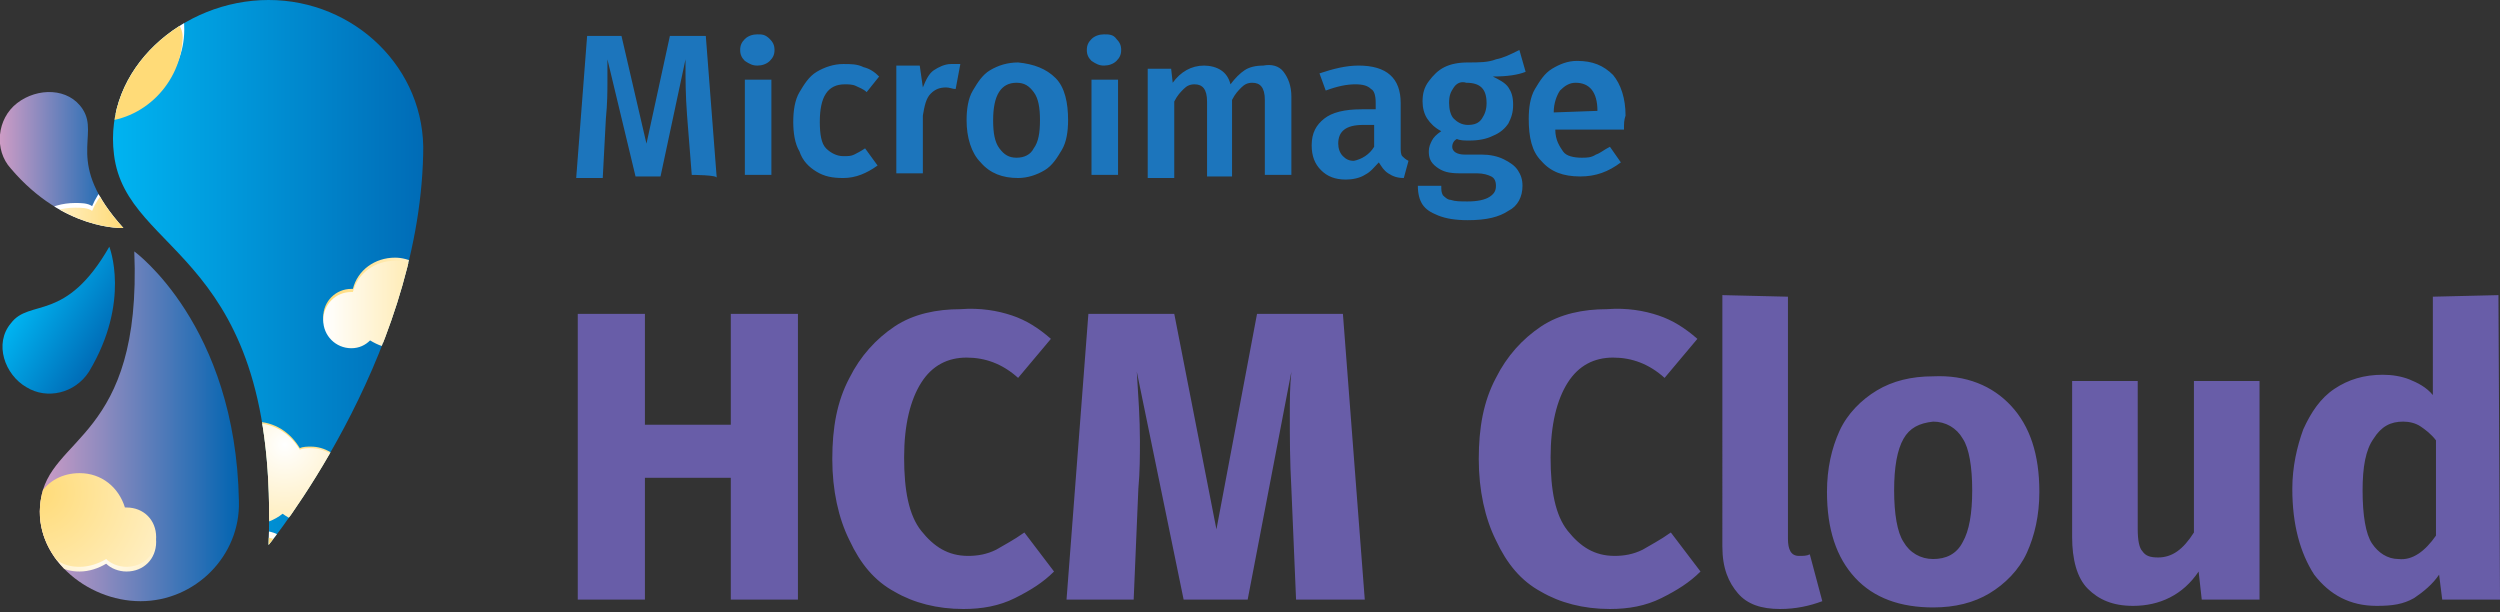
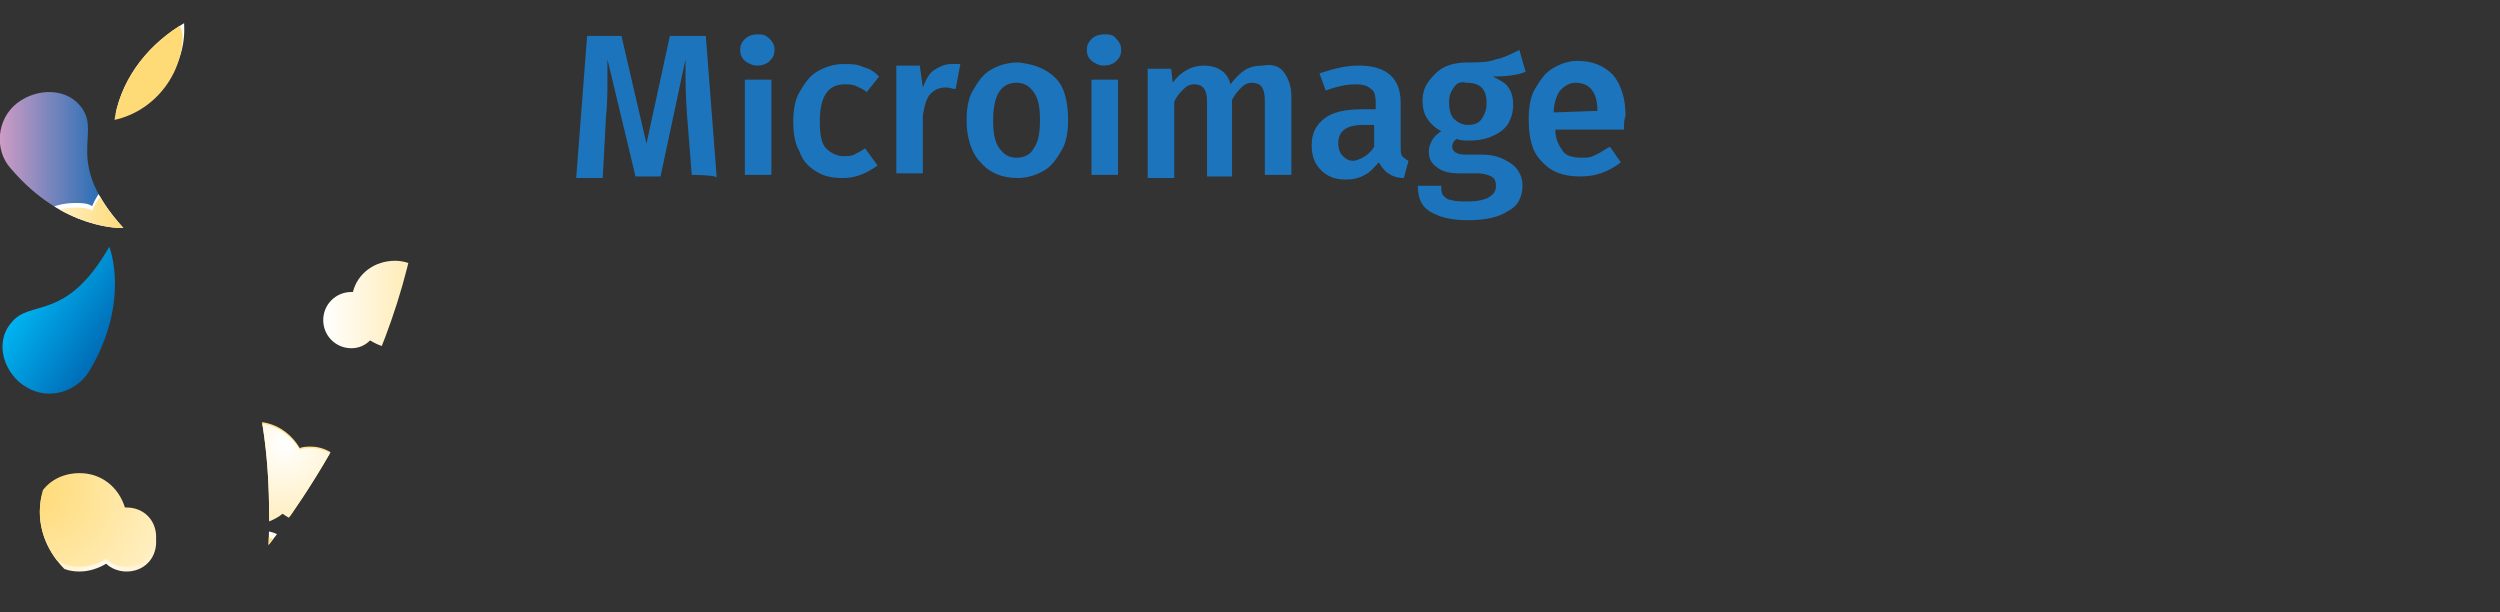
<svg xmlns="http://www.w3.org/2000/svg" xmlns:xlink="http://www.w3.org/1999/xlink" width="160.1" height="39.2">
  <rect width="100%" height="100%" fill="#333333" stroke="none" />
  <linearGradient id="a" x1="-725.949" x2="-719.954" y1="-3924.644" y2="-3924.644" gradientUnits="userSpaceOnUse" gradientTransform="rotate(31.905 -7259.7 -679.864)">
    <stop offset="0" stop-color="#00B4F1" />
    <stop offset="1" stop-color="#006BB6" />
  </linearGradient>
  <path fill="url(#a)" d="M5.7 23.8c2.7-4.5 1.3-8 1.3-8-2.8 4.9-5.1 3.3-6.3 4.9-1.1 1.3-.4 3.3 1 4.1 1.3.8 3.1.4 4-1z" />
  <linearGradient id="b" x1="7.211" x2="27.161" y1="16.09" y2="16.09" gradientUnits="userSpaceOnUse" gradientTransform="translate(0 1.36)">
    <stop offset="0" stop-color="#00B4F1" />
    <stop offset="1" stop-color="#006BB6" />
  </linearGradient>
-   <path fill="url(#b)" d="M27.1 9.9c-.3 13.3-9.9 25-9.9 25 .7-18.9-9.1-18.4-9.9-25C6.6 4.4 11.7 0 17.2 0s10.1 4.4 9.9 9.9z" />
  <defs>
    <path id="c" d="M27.1 9.9c-.3 13.3-9.9 25-9.9 25 .7-18.9-9.1-18.4-9.9-25C6.6 4.4 11.7 0 17.2 0s10.1 4.4 9.9 9.9z" />
  </defs>
  <clipPath id="d">
    <use xlink:href="#c" overflow="visible" />
  </clipPath>
  <g clip-path="url(#d)">
    <linearGradient id="e" x1="20.764" x2="30.754" y1="17.49" y2="17.49" gradientUnits="userSpaceOnUse" gradientTransform="translate(0 1.36)">
      <stop offset="0" stop-color="#FFDB78" />
      <stop offset="1" stop-color="#FFF" />
    </linearGradient>
-     <path fill="url(#e)" d="M38.7 15.5c-1.3 0-2.5.8-3 1.9-.2 0-.5-.1-.7-.1-.9 0-1.8.5-2.2 1.3-.2 0-.3-.1-.5-.1-.7 0-1.3.4-1.6 1-.2-.1-.4-.2-.6-.2H30c-.3-.9-1.1-1.6-2.1-1.6h-.3c-.5-.7-1.4-1.2-2.3-1.2-1.3 0-2.4.8-2.7 2h-.1c-1 0-1.8.8-1.8 1.8s.8 1.8 1.8 1.8c.5 0 .9-.2 1.2-.5.5.3 1 .5 1.6.5.5 0 .9-.1 1.4-.3.3.2.8.3 1.2.3.4 0 .8-.1 1.2-.3.3.3.6.4 1 .4s.8-.2 1.1-.5c.3.3.8.5 1.2.5.5 0 .9-.2 1.2-.5.4.3.9.5 1.5.5.7 0 1.4-.3 1.8-.8.5.3 1.1.5 1.8.5 1.8 0 3.3-1.4 3.3-3.3s-1.5-3.1-3.3-3.1z" />
    <linearGradient id="f" x1="20.74" x2="30.73" y1="17.69" y2="17.69" gradientUnits="userSpaceOnUse" gradientTransform="translate(0 1.36)">
      <stop offset="0" stop-color="#FFF" />
      <stop offset="1" stop-color="#FFDB78" />
    </linearGradient>
    <path fill="url(#f)" d="M38.7 15.7c-1.3 0-2.5.8-3 1.9-.2 0-.5-.1-.7-.1-.9 0-1.8.5-2.2 1.3-.2 0-.3-.1-.5-.1-.7 0-1.3.4-1.6 1-.2-.1-.4-.2-.6-.2H30c-.3-.9-1.1-1.6-2.1-1.6h-.3c-.5-.7-1.4-1.2-2.3-1.2-1.3 0-2.4.8-2.7 2h-.1c-1 0-1.8.8-1.8 1.8s.8 1.8 1.8 1.8c.5 0 .9-.2 1.2-.5.5.3 1 .5 1.6.5.5 0 .9-.1 1.4-.3.3.2.8.3 1.2.3.4 0 .8-.1 1.2-.3.3.3.6.4 1 .4s.8-.2 1.1-.5c.3.3.8.5 1.2.5.5 0 .9-.2 1.2-.5.4.3.9.5 1.5.5.7 0 1.4-.3 1.8-.8.5.3 1.1.5 1.8.5 1.8 0 3.3-1.4 3.3-3.3s-1.5-3.1-3.3-3.1z" />
    <linearGradient id="g" x1="2.691" x2="6.967" y1="2.524" y2="2.524" gradientUnits="userSpaceOnUse" gradientTransform="translate(0 1.36)">
      <stop offset="0" stop-color="#FFDB78" />
      <stop offset="1" stop-color="#FFF" />
    </linearGradient>
    <path fill="url(#g)" d="M2.9 4.4c-1.6 3.5 8.2-3.2 5-3.2 3 0 3.9-2.3 3.9.7S9.3 7.4 6.3 7.4c-1.1 0-2.2-.3-3.1-1l-.3-2z" />
    <linearGradient id="h" x1="2.994" x2="7.108" y1="3.062" y2="3.062" gradientUnits="userSpaceOnUse" gradientTransform="translate(0 1.36)">
      <stop offset="0" stop-color="#FFF" />
      <stop offset="1" stop-color="#FFDB78" />
    </linearGradient>
    <path fill="url(#h)" d="M6.6 4.2c1-2.4-1.5-1.8 3.6-3 .8-.2 1.5.3 1.5 1.2-.1 2.9-2.5 5.4-5.5 5.4-1.1 0-2.2-.3-3.1-1-.7.6 2.5 0 2.3-.7-.1-.2 0-.5.2-.7.4-.5 1-1.2 1-1.2z" />
    <linearGradient id="i" x1="14.919" x2="50.719" y1="31.84" y2="31.84" gradientUnits="userSpaceOnUse" gradientTransform="translate(0 1.36)">
      <stop offset="0" stop-color="#FFF" />
      <stop offset="1" stop-color="#FFDB78" />
    </linearGradient>
    <path fill="url(#i)" d="M31.3 27.6c-2.2 0-4.1 1.3-5 3.2-.4-.1-.8-.2-1.1-.2-1.6 0-3 .9-3.7 2.2-.3-.1-.6-.1-.9-.1-1.2 0-2.2.7-2.7 1.6-.3-.2-.7-.3-1.1-.3h-.1c-.4-1.6-1.9-2.7-3.6-2.7h-.4c-.8-1.2-2.3-2-3.9-2-2.2 0-4 1.4-4.5 3.4h-.2c-1.6 0-3 1.4-3 3s1.4 3 3 3c.8 0 1.5-.3 2.1-.8.8.5 1.7.8 2.7.8.8 0 1.6-.2 2.3-.6.6.4 1.3.6 2 .6.8 0 1.4-.2 2-.6.4.4 1.1.7 1.7.7.7 0 1.4-.3 1.8-.8.5.5 1.3.8 2 .8.8 0 1.5-.3 2.1-.8.7.5 1.6.8 2.5.8 1.2 0 2.3-.5 3-1.4.9.6 1.9 1 3.1 1 3 0 5.5-2.5 5.5-5.5-.1-2.8-2.5-5.3-5.6-5.3z" />
    <linearGradient id="j" x1="14.919" x2="50.719" y1="32.24" y2="32.24" gradientUnits="userSpaceOnUse" gradientTransform="translate(0 1.36)">
      <stop offset="0" stop-color="#FFDB78" />
      <stop offset="1" stop-color="#FFF" />
    </linearGradient>
    <path fill="url(#j)" d="M31.3 28c-2.2 0-4.1 1.3-5 3.2-.4-.1-.8-.2-1.1-.2-1.6 0-3 .9-3.7 2.2-.3-.1-.6-.1-.9-.1-1.2 0-2.2.7-2.7 1.6-.3-.2-.7-.3-1.1-.3h-.1c-.4-1.6-1.9-2.7-3.6-2.7h-.4c-.8-1.2-2.3-2-3.9-2-2.2 0-4 1.4-4.5 3.4h-.2c-1.6 0-3 1.4-3 3s1.4 3 3 3c.8 0 1.5-.3 2.1-.8.8.5 1.7.8 2.7.8.8 0 1.6-.2 2.3-.6.6.4 1.3.6 2 .6.8 0 1.4-.2 2-.6.4.4 1.1.7 1.7.7.7 0 1.4-.3 1.8-.8.5.5 1.3.8 2 .8.8 0 1.5-.3 2.1-.8.7.5 1.6.8 2.5.8 1.2 0 2.3-.5 3-1.4.9.6 1.9 1 3.1 1 3 0 5.5-2.5 5.5-5.5-.1-2.8-2.5-5.3-5.6-5.3z" />
    <radialGradient id="k" cx="-5206.239" cy="26.92" r="10.455" gradientTransform="matrix(-1 0 0 1 -5188 1.36)" gradientUnits="userSpaceOnUse">
      <stop offset="0" stop-color="#FFDB78" />
      <stop offset="1" stop-color="#FFF" />
    </radialGradient>
    <path fill="url(#k)" d="M11.5 24.6c1.7 0 3.3 1.1 3.9 2.5.3-.1.6-.1.9-.1 1.3 0 2.3.7 2.9 1.7.2-.1.5-.1.7-.1.9 0 1.7.5 2.2 1.3.3-.1.5-.2.8-.2h.1c.3-1.2 1.5-2.2 2.8-2.2h.3c.7-1 1.8-1.6 3-1.6 1.7 0 3.1 1.1 3.6 2.7h.1c1.3 0 2.4 1.1 2.4 2.4s-1.1 2.4-2.4 2.4c-.6 0-1.2-.3-1.6-.6-.6.4-1.3.6-2.1.6-.6 0-1.3-.2-1.8-.5-.5.3-1 .5-1.6.5s-1.1-.2-1.6-.5c-.3.3-.8.5-1.4.5s-1.1-.3-1.4-.6c-.4.4-1 .6-1.6.6s-1.2-.3-1.6-.6c-.5.4-1.2.7-2 .7-1 0-1.8-.4-2.4-1.1-.7.5-1.5.8-2.5.8-2.4 0-4.3-1.9-4.3-4.3s2.2-4.3 4.6-4.3z" />
    <radialGradient id="l" cx="-5206.239" cy="27.111" r="10.455" gradientTransform="matrix(-1 0 0 1 -5188 1.36)" gradientUnits="userSpaceOnUse">
      <stop offset="0" stop-color="#FFF" />
      <stop offset="1" stop-color="#FFDB78" />
    </radialGradient>
    <path fill="url(#l)" d="M11.5 24.7c1.7 0 3.3 1.1 3.9 2.5.3-.1.6-.1.9-.1 1.3 0 2.3.7 2.9 1.7.2-.1.5-.1.7-.1.9 0 1.7.5 2.2 1.3.3-.1.5-.2.8-.2h.1c.3-1.2 1.5-2.2 2.8-2.2h.3c.7-1 1.8-1.6 3-1.6 1.7 0 3.1 1.1 3.6 2.7h.1c1.3 0 2.4 1.1 2.4 2.4s-1.1 2.4-2.4 2.4c-.6 0-1.2-.3-1.6-.6-.6.4-1.3.6-2.1.6-.6 0-1.3-.2-1.8-.5-.5.3-1 .5-1.6.5s-1.1-.2-1.6-.5c-.3.3-.8.5-1.4.5s-1.1-.3-1.4-.6c-.4.4-1 .6-1.6.6s-1.2-.3-1.6-.6c-.5.4-1.2.7-2 .7-1 0-1.8-.4-2.4-1.1-.7.5-1.5.8-2.5.8-2.4 0-4.3-1.9-4.3-4.3.3-2.4 2.2-4.3 4.6-4.3z" />
  </g>
  <linearGradient id="m" x1="2.565" x2="15.368" y1="25.94" y2="25.94" gradientUnits="userSpaceOnUse" gradientTransform="translate(0 1.36)">
    <stop offset="0" stop-color="#CE9CC5" />
    <stop offset="1" stop-color="#0064B1" />
  </linearGradient>
-   <path fill="url(#m)" d="M15.3 32.1c-.2-11.3-6.7-16-6.7-16 .5 12.1-5.5 11.8-6 16-.5 3.5 2.9 6.4 6.4 6.4 3.5 0 6.4-2.9 6.3-6.4z" />
  <defs>
    <path id="n" d="M15.3 32.1c-.2-11.3-6.7-16-6.7-16 .5 12.1-5.5 11.8-6 16-.5 3.5 2.9 6.4 6.4 6.4 3.5 0 6.4-2.9 6.3-6.4z" />
  </defs>
  <clipPath id="o">
    <use xlink:href="#n" overflow="visible" />
  </clipPath>
  <g clip-path="url(#o)">
    <linearGradient id="p" x1="18.613" x2="35.487" y1="13.04" y2="13.04" gradientUnits="userSpaceOnUse" gradientTransform="translate(0 1.36)">
      <stop offset="0" stop-color="#FFDB78" />
      <stop offset="1" stop-color="#FFF" />
    </linearGradient>
-     <path fill="url(#p)" d="M48.9 8.8c-2.2 0-4.1 1.3-5 3.2-.4-.1-.8-.2-1.1-.2-1.6 0-3 .9-3.7 2.2-.3-.1-.6-.1-.9-.1-1.2 0-2.2.7-2.7 1.6-.3-.2-.7-.3-1.1-.3h-.1c-.4-1.6-1.9-2.7-3.6-2.7h-.4c-.8-1.2-2.3-2-3.9-2-2.2 0-4 1.4-4.5 3.4h-.2c-1.6 0-3 1.4-3 3s1.4 3 3 3c.8 0 1.5-.3 2.1-.8.8.5 1.7.8 2.7.8.8 0 1.6-.2 2.3-.6.6.4 1.3.6 2 .6.8 0 1.4-.2 2-.6.4.4 1.1.7 1.7.7.7 0 1.4-.3 1.8-.8.5.5 1.3.8 2 .8.8 0 1.5-.3 2.1-.8.7.5 1.6.8 2.5.8 1.2 0 2.3-.5 3-1.4.9.6 1.9 1 3.1 1 3 0 5.5-2.5 5.5-5.5-.2-2.9-2.6-5.3-5.6-5.3z" />
    <linearGradient id="q" x1="18.571" x2="35.444" y1="13.34" y2="13.34" gradientUnits="userSpaceOnUse" gradientTransform="translate(0 1.36)">
      <stop offset="0" stop-color="#FFF" />
      <stop offset="1" stop-color="#FFDB78" />
    </linearGradient>
    <path fill="url(#q)" d="M48.9 9.1c-2.2 0-4.1 1.3-5 3.2-.4-.1-.8-.2-1.1-.2-1.6 0-3 .9-3.7 2.2-.3-.1-.6-.1-.9-.1-1.2 0-2.2.7-2.7 1.6-.3-.2-.7-.3-1.1-.3h-.1c-.4-1.6-1.9-2.7-3.6-2.7h-.4c-.8-1.2-2.3-2-3.9-2-2.2 0-4 1.4-4.5 3.4h-.2c-1.6 0-3 1.4-3 3s1.4 3 3 3c.8 0 1.5-.3 2.1-.8.8.5 1.7.8 2.7.8.8 0 1.6-.2 2.3-.6.6.4 1.3.6 2 .6.8 0 1.4-.2 2-.6.4.4 1.1.7 1.7.7.7 0 1.4-.3 1.8-.8.5.5 1.3.8 2 .8.8 0 1.5-.3 2.1-.8.7.5 1.6.8 2.5.8 1.2 0 2.3-.5 3-1.4.9.6 1.9 1 3.1 1 3 0 5.5-2.5 5.5-5.5-.2-2.9-2.6-5.3-5.6-5.3z" />
    <radialGradient id="r" cx="-5055.172" cy="33.455" r="8.714" gradientTransform="matrix(-1 0 0 1 -5048.654 1.36)" gradientUnits="userSpaceOnUse">
      <stop offset="0" stop-color="#FFF" />
      <stop offset="1" stop-color="#FFDB78" />
    </radialGradient>
    <path fill="url(#r)" d="M2.3 31.9h.3c.5-.8 1.4-1.3 2.5-1.3 1.4 0 2.5.9 2.9 2.2h.1c1.1 0 1.9.8 1.9 1.9s-.8 1.9-1.9 1.9c-.5 0-1-.2-1.3-.5-.5.3-1.1.5-1.7.5-.5 0-1-.1-1.4-.4-.4.3-.8.4-1.3.4s-.9-.1-1.3-.4c-.1 0 1.2-4.3 1.2-4.3z" />
    <radialGradient id="s" cx="-5051.102" cy="30.128" r="15.382" gradientTransform="matrix(-1 0 0 1 -5048.654 1.36)" gradientUnits="userSpaceOnUse">
      <stop offset="0" stop-color="#FFDB78" />
      <stop offset="1" stop-color="#FFF" />
    </radialGradient>
    <path fill="url(#s)" d="M1 36l1.3-4.4h.3c.5-.8 1.4-1.3 2.5-1.3 1.4 0 2.5.9 2.9 2.2h.1c1.1 0 1.9.8 1.9 1.9s-.8 1.9-1.9 1.9c-.5 0-1-.2-1.3-.5-.5.3-1.1.5-1.7.5-.5 0-1-.1-1.4-.4-.4.3-.8.4-1.3.4-.6.1-1 0-1.4-.3" />
  </g>
  <linearGradient id="t" x2="7.882" y1="8.888" y2="8.888" gradientUnits="userSpaceOnUse" gradientTransform="translate(0 1.36)">
    <stop offset="0" stop-color="#CE9CC5" />
    <stop offset="1" stop-color="#0064B1" />
  </linearGradient>
  <path fill="url(#t)" d="M.7 10.8c3.4 4 7.2 3.8 7.2 3.8C4.1 10.4 6.4 8.7 5.3 7c-.9-1.4-2.9-1.4-4.2-.4s-1.5 3-.4 4.2z" />
  <defs>
    <path id="u" d="M.7 10.8c3.4 4 7.2 3.8 7.2 3.8C4.1 10.4 6.4 8.7 5.3 7c-.9-1.4-2.9-1.4-4.2-.4s-1.5 3-.4 4.2z" />
  </defs>
  <clipPath id="w">
    <use xlink:href="#u" overflow="visible" />
  </clipPath>
  <linearGradient id="v" x1="-5.281" x2="2.369" y1="14.34" y2="14.34" gradientUnits="userSpaceOnUse" gradientTransform="translate(0 1.36)">
    <stop offset="0" stop-color="#FFDB78" />
    <stop offset="1" stop-color="#FFF" />
  </linearGradient>
  <path fill="url(#v)" d="M.2 15.1c.3 0 .6 0 .9.1.7-1.3 2.1-2.2 3.7-2.2.4 0 .8 0 1.1.2.8-1.9 2.8-3.2 5-3.2 3 0 5.5 2.5 5.5 5.5S13.9 21 10.9 21c-1.1 0-2.2-.3-3.1-1-.8.8-1.9 1.4-3 1.4-.9 0-1.8-.3-2.5-.8.1-.1-2.1-5.5-2.1-5.5z" clip-path="url(#w)" />
  <defs>
    <path id="x" d="M.7 10.8c3.4 4 7.2 3.8 7.2 3.8C4.1 10.4 6.4 8.7 5.3 7c-.9-1.4-2.9-1.4-4.2-.4s-1.5 3-.4 4.2z" />
  </defs>
  <clipPath id="z">
    <use xlink:href="#x" overflow="visible" />
  </clipPath>
  <linearGradient id="y" x1=".214" x2="7.864" y1="14.64" y2="14.64" gradientUnits="userSpaceOnUse" gradientTransform="translate(0 1.36)">
    <stop offset="0" stop-color="#FFF" />
    <stop offset="1" stop-color="#FFDB78" />
  </linearGradient>
  <path fill="url(#y)" d="M.2 15.4c.3 0 .6 0 .9.1.7-1.3 2.1-2.2 3.7-2.2.4 0 .8 0 1.1.2.8-1.9 2.8-3.2 5-3.2 3 0 5.5 2.5 5.5 5.5s-2.5 5.5-5.5 5.5c-1.1 0-2.2-.3-3.1-1-.8.8-1.9 1.4-3 1.4-.9 0-1.8-.3-2.5-.8 0-.1-2.1-5.5-2.1-5.5z" clip-path="url(#z)" />
-   <path fill="#685DA8" d="M41.3 30.6v7.8H37V20.1h4.3v7.1h5.5v-7.1h4.3v18.3h-4.3v-7.8h-5.5zm23.5-10.4c.9.3 1.7.8 2.5 1.5l-2.1 2.5c-1-.9-2.1-1.3-3.3-1.3s-2.2.5-2.9 1.6-1.1 2.7-1.1 4.8c0 2.1.3 3.7 1.1 4.7s1.7 1.6 3 1.6c.6 0 1.2-.1 1.8-.4.5-.3 1.1-.6 1.8-1.1l1.9 2.5c-.7.7-1.5 1.2-2.5 1.7s-2.1.7-3.3.7c-1.7 0-3.2-.4-4.4-1.1-1.3-.7-2.2-1.8-2.9-3.3-.7-1.4-1.1-3.2-1.1-5.2s.3-3.7 1.1-5.2c.7-1.4 1.7-2.5 2.9-3.3s2.7-1.1 4.2-1.1c1.3-.1 2.4.1 3.3.4zM83 38.4l-.3-7.1c-.1-1.8-.1-3.3-.1-4.7 0-1 0-1.9.1-2.8l-2.8 14.6h-4.1l-3-14.6c.1 1.6.2 3 .2 4.4 0 1 0 2-.1 3.1l-.3 7.1h-4.3l1.4-18.3h5.5l2.7 13.8 2.6-13.8H86l1.4 18.3H83zm23.2-18.2c.9.3 1.7.8 2.5 1.5l-2.1 2.5c-1-.9-2.1-1.3-3.3-1.3s-2.2.5-2.9 1.6c-.7 1.1-1.1 2.7-1.1 4.8 0 2.1.3 3.7 1.1 4.7s1.7 1.6 3 1.6c.6 0 1.2-.1 1.8-.4.5-.3 1.1-.6 1.8-1.1l1.9 2.5c-.7.7-1.5 1.2-2.5 1.7s-2.1.7-3.3.7c-1.7 0-3.2-.4-4.4-1.1-1.3-.7-2.2-1.8-2.9-3.3-.7-1.4-1.1-3.2-1.1-5.2s.3-3.7 1.1-5.2c.7-1.4 1.7-2.5 2.9-3.3 1.2-.8 2.7-1.1 4.2-1.1 1.3-.1 2.4.1 3.3.4zm9 15.4c.3 0 .5 0 .7-.1l.8 3c-.8.3-1.7.5-2.7.5-1.2 0-2.1-.3-2.7-1s-1-1.6-1-3V18.9l4.2.1v15.5c0 .7.2 1.1.7 1.1zm13.6-9.6c1.2 1.3 1.8 3.1 1.8 5.5 0 1.5-.3 2.8-.8 3.9s-1.4 2-2.4 2.6c-1 .6-2.2.9-3.6.9-2.1 0-3.8-.6-5-1.9s-1.8-3.1-1.8-5.5c0-1.5.3-2.8.8-3.9s1.4-2 2.4-2.6 2.2-.9 3.6-.9c2.1-.1 3.8.6 5 1.9zm-6.9 2.1c-.4.7-.6 1.8-.6 3.3s.2 2.7.6 3.3c.4.7 1.1 1.1 1.9 1.1.8 0 1.5-.3 1.9-1.1.4-.7.6-1.8.6-3.3s-.2-2.7-.6-3.3c-.4-.7-1.1-1.1-1.9-1.1-.9.1-1.5.4-1.9 1.1zM141 38.4l-.2-1.8c-1 1.5-2.5 2.2-4.2 2.2-1.3 0-2.2-.4-2.9-1.1s-1-1.9-1-3.3v-10h4.2v9.5c0 .7.1 1.2.3 1.4.2.3.5.4 1 .4.9 0 1.6-.5 2.3-1.6v-9.7h4.2v14H141zm19.1 0h-3.7l-.2-1.6c-.4.6-1 1.1-1.6 1.5-.7.4-1.4.5-2.4.5-1.7 0-3-.7-4-2-.9-1.4-1.4-3.2-1.4-5.5 0-1.4.3-2.7.7-3.8.5-1.1 1.1-2 2-2.6.9-.6 1.9-.9 3.1-.9.6 0 1.2.1 1.7.3.5.2 1.1.5 1.5 1V19l4.2-.1.1 19.5zm-4.1-4.1v-6.1c-.3-.4-.7-.7-1-.9-.3-.2-.7-.3-1.1-.3-.8 0-1.4.3-1.9 1.1-.5.7-.7 1.8-.7 3.3 0 1.6.2 2.8.6 3.4.4.6 1 1 1.7 1 .9.1 1.7-.5 2.4-1.5z" />
  <path fill="#1C75BC" d="M44.3 11.2L44 7.4c-.1-1.3-.1-2.4-.1-3.1v-.5l-1.6 7.5h-1.6l-1.8-7.5v1.3c0 .7 0 1.5-.1 2.5l-.2 3.8h-1.7l.7-9.1h2.2l1.6 6.9 1.5-6.9h2.3l.7 9.1c.1-.2-1.6-.2-1.6-.2zm5-8.7c.2.2.3.4.3.7s-.1.5-.3.7-.5.3-.8.3-.5-.1-.8-.3c-.2-.2-.3-.4-.3-.7s.1-.5.3-.7.5-.3.8-.3.5 0 .8.3zm-1.6 8.7V5.1h1.7v6.1h-1.7zm7.6-6.9c.4.1.7.3 1 .6l-.8 1c-.2-.2-.5-.3-.7-.4s-.5-.1-.7-.1c-1.1 0-1.6.8-1.6 2.4 0 .8.1 1.4.4 1.7.3.3.7.5 1.1.5.3 0 .5 0 .7-.1s.4-.2.7-.4l.8 1.1c-.7.5-1.4.8-2.2.8-.7 0-1.2-.1-1.7-.4s-.9-.7-1.1-1.3c-.3-.5-.4-1.2-.4-1.9s.1-1.4.4-1.9c.3-.5.6-1 1.1-1.3s1.1-.5 1.7-.5c.5 0 .9 0 1.3.2zm6.2-.2l-.3 1.6c-.2 0-.4-.1-.6-.1-.4 0-.7.1-1 .4s-.4.8-.5 1.4v3.7h-1.7V4.2h1.5l.2 1.4c.2-.5.4-.9.7-1.1s.7-.4 1.1-.4h.6zm6.1.9c.6.6.8 1.6.8 2.7 0 .7-.1 1.4-.4 1.9s-.6 1-1.1 1.3-1.1.5-1.7.5c-1 0-1.8-.3-2.4-1-.6-.6-.9-1.6-.9-2.7 0-.7.1-1.4.4-1.9.3-.5.6-1 1.1-1.3s1.1-.5 1.8-.5c1 .1 1.8.4 2.4 1zm-4 2.7c0 .8.1 1.4.4 1.8.3.4.6.6 1.1.6s.9-.2 1.1-.6c.3-.4.4-1 .4-1.8s-.1-1.4-.4-1.8c-.3-.4-.6-.6-1.1-.6-1 0-1.5.8-1.5 2.4zm7.9-5.2c.2.2.3.4.3.7s-.1.5-.3.7c-.2.2-.5.3-.8.3-.3 0-.5-.1-.8-.3-.2-.2-.3-.4-.3-.7s.1-.5.3-.7c.2-.2.5-.3.8-.3.3 0 .6 0 .8.3zm-1.6 8.7V5.1h1.7v6.1h-1.7zm12.3-6.6c.3.4.5.9.5 1.6v5H81V6.4c0-.8-.3-1.1-.8-1.1-.3 0-.5.1-.7.3-.2.2-.4.4-.6.8v4.9h-1.6V6.5c0-.8-.3-1.1-.8-1.1-.3 0-.5.1-.7.3-.2.2-.4.4-.6.8v4.9h-1.7v-7H75l.1.9c.5-.7 1.2-1.1 2-1.1.4 0 .8.1 1.1.3.3.2.5.5.6.9.3-.4.6-.7.9-.9.3-.2.7-.3 1.2-.3.5-.1 1 0 1.3.4zm7.6 5.4c.1.1.2.2.4.3l-.3 1.1c-.4 0-.7-.1-1-.3-.3-.2-.4-.4-.6-.7-.3.3-.5.6-.9.8-.3.2-.8.3-1.2.3-.7 0-1.2-.2-1.6-.6-.4-.4-.6-.9-.6-1.6 0-.8.3-1.3.8-1.7.5-.4 1.3-.6 2.4-.6h.9v-.4c0-.5-.1-.8-.3-.9-.2-.2-.5-.3-1-.3s-1.1.1-1.9.4l-.4-1.1c.9-.3 1.7-.5 2.5-.5 1.8 0 2.7.8 2.7 2.4v2.9c0 .1 0 .4.1.5zM88 9.4V8h-.7c-1.1 0-1.6.4-1.6 1.2 0 .3.1.6.3.8.2.2.4.3.7.3.5-.1 1-.4 1.3-.9zm7.6-4.5c.4.2.8.4 1 .7.2.3.3.6.3 1.1s-.1.8-.3 1.2c-.2.3-.5.6-1 .8-.4.2-.9.3-1.5.3-.3 0-.6 0-.8-.1-.2.1-.3.3-.3.5 0 .3.3.5.8.5h1.1c.5 0 1 .1 1.4.3.4.2.7.4.9.7.2.3.3.6.3 1 0 .7-.3 1.3-.9 1.6-.6.4-1.4.6-2.6.6-.8 0-1.4-.1-1.9-.3s-.8-.4-1-.7c-.2-.3-.3-.7-.3-1.2h1.5c0 .3 0 .4.1.6.1.1.3.3.5.3.3.1.6.1 1.1.1.6 0 1.1-.1 1.4-.3.3-.2.4-.4.4-.7 0-.3-.1-.5-.3-.6-.2-.1-.5-.2-.9-.2h-1.1c-.7 0-1.1-.1-1.5-.4-.4-.3-.5-.6-.5-1 0-.3.1-.5.2-.7s.3-.4.6-.6c-.4-.2-.7-.5-.9-.8-.2-.3-.3-.7-.3-1.1 0-.5.1-.9.4-1.3.3-.4.6-.7 1-.9.4-.2.9-.3 1.5-.3.7 0 1.3 0 1.8-.2.5-.1.9-.3 1.5-.6l.4 1.4c-.5.2-1.2.3-2.1.3zm-2.5.7c-.2.3-.3.5-.3 1 0 .4.1.8.3 1 .2.2.5.4.9.4s.7-.1.9-.4.3-.6.3-1c0-.9-.4-1.3-1.3-1.3-.3-.1-.6 0-.8.3zM104 8.3h-4.4c0 .7.3 1.1.5 1.4.2.3.7.4 1.2.4.3 0 .6 0 .9-.2.3-.1.5-.3.9-.5l.7 1c-.8.6-1.6.9-2.6.9-1.1 0-1.9-.3-2.5-1-.6-.6-.8-1.5-.8-2.7 0-.7.1-1.4.4-1.9.3-.5.6-1 1.1-1.3s1-.5 1.6-.5c1 0 1.7.3 2.3.9.5.6.8 1.5.8 2.6-.1.3-.1.5-.1.9zm-1.7-1.2c0-1.2-.5-1.8-1.4-1.8-.4 0-.7.2-1 .5-.2.3-.4.8-.4 1.4l2.8-.1c0 .1 0 0 0 0z" />
</svg>